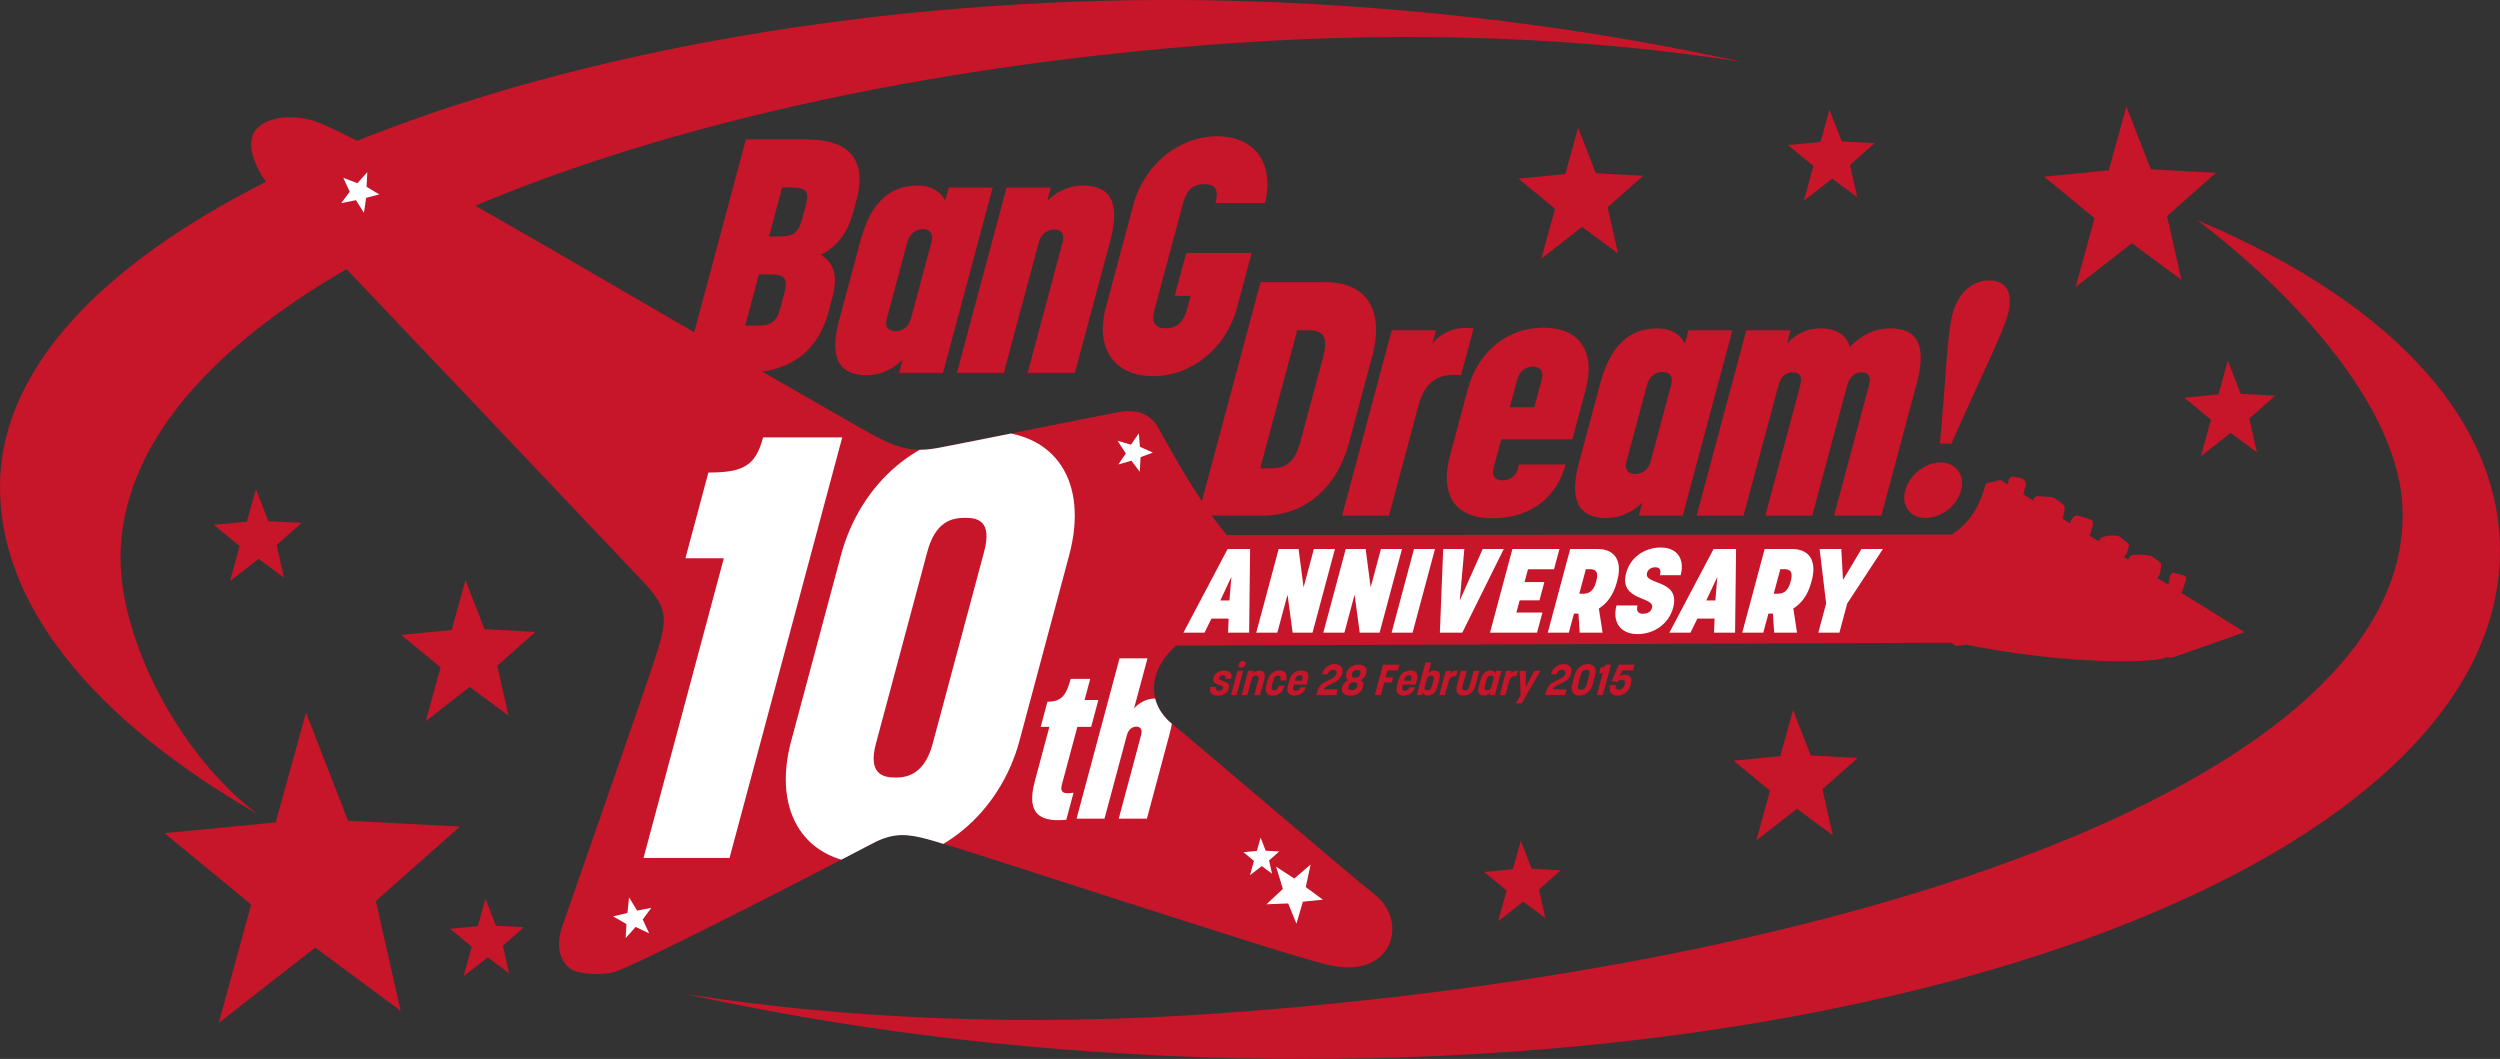
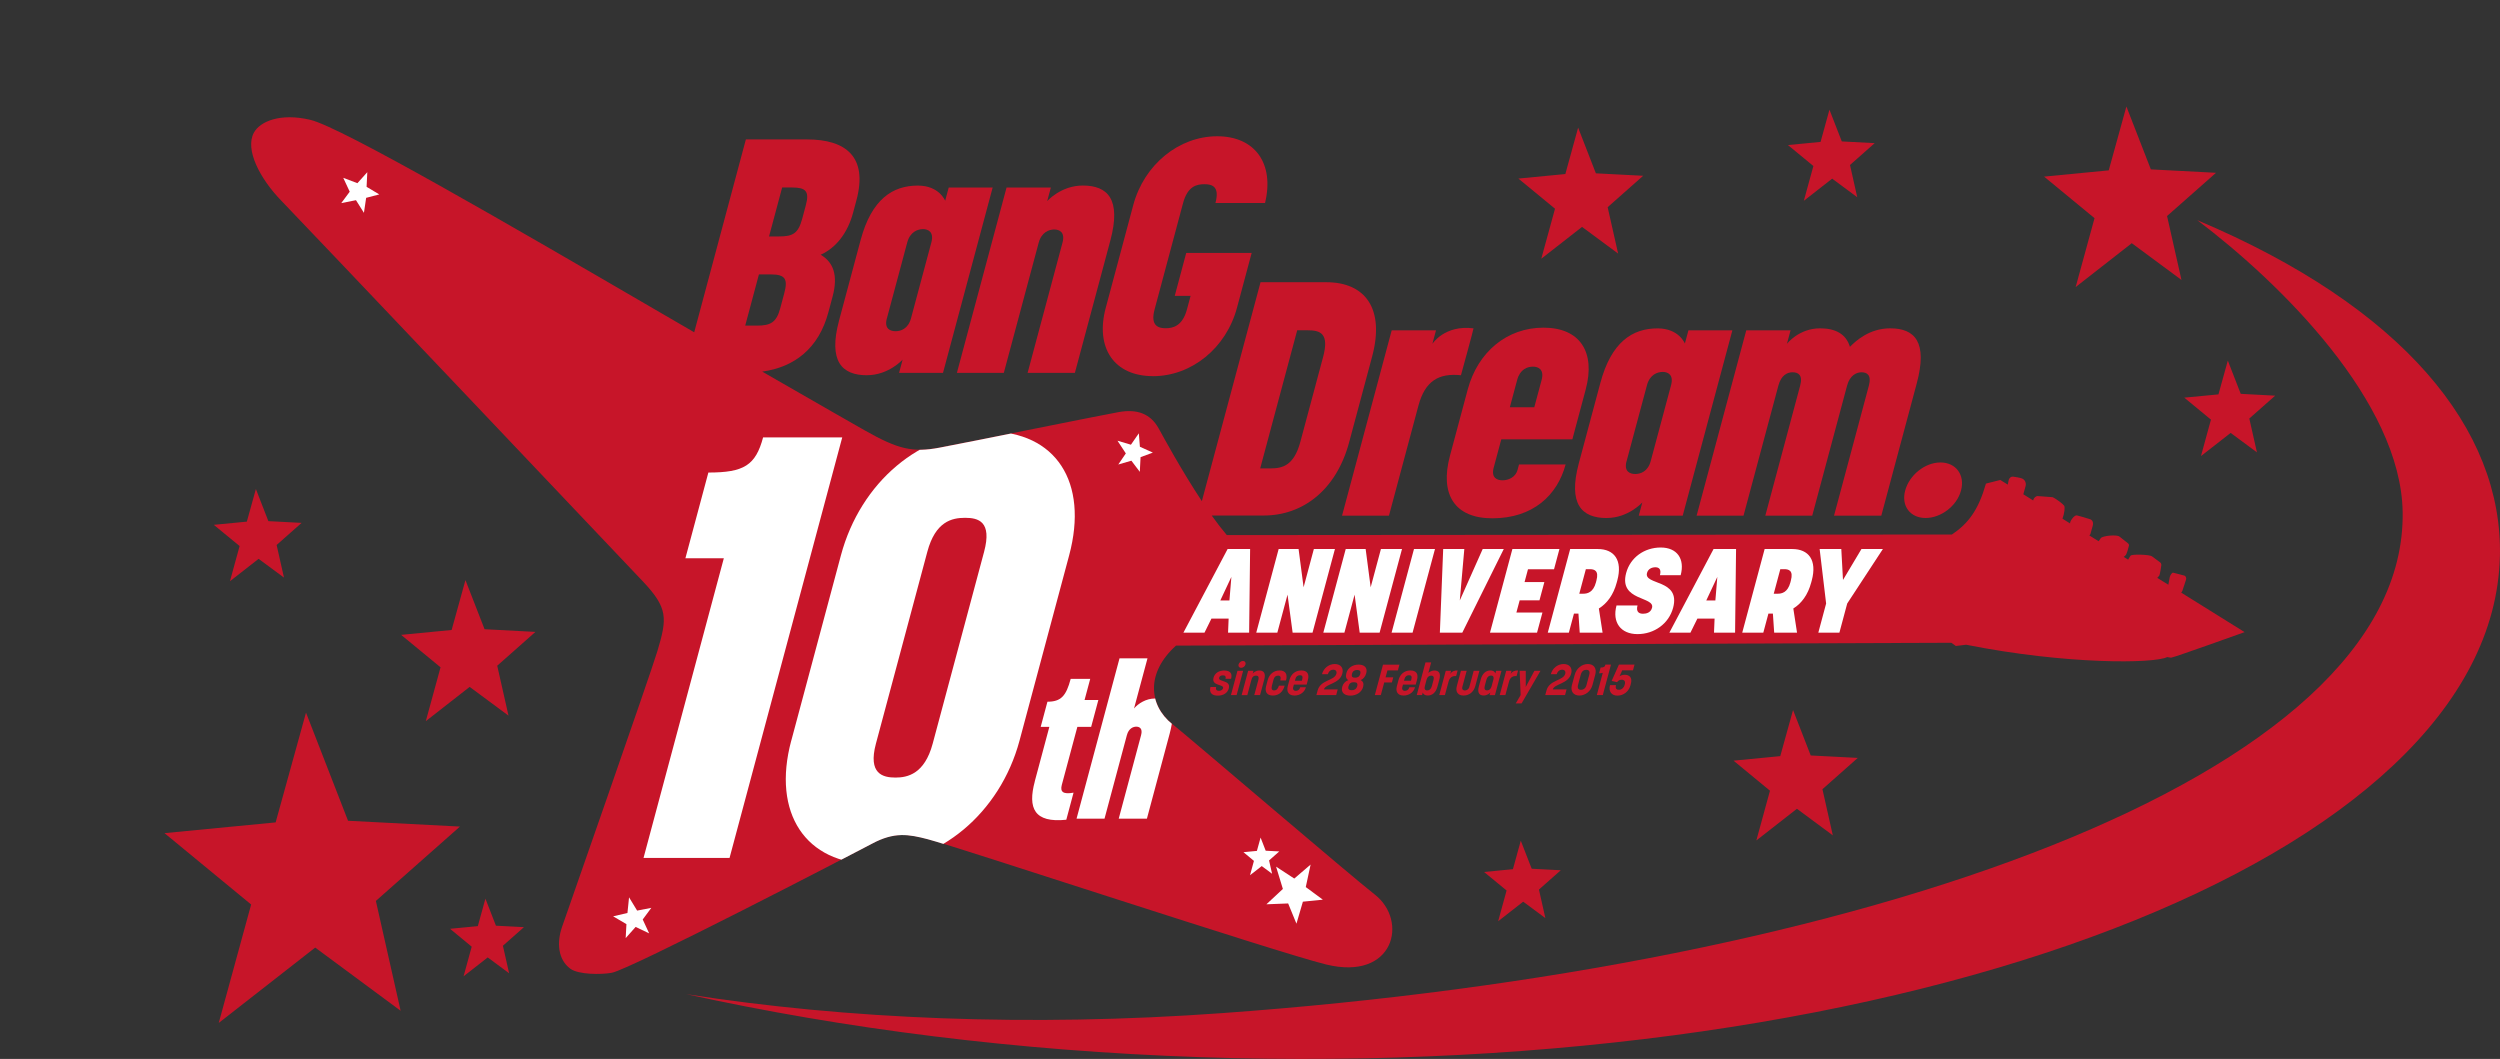
<svg xmlns="http://www.w3.org/2000/svg" id="_レイヤー_2" data-name="レイヤー 2" viewBox="0 0 563.23 238.57">
  <rect x="0" y="0" width="563.23" height="238.57" fill="#333333" stroke="none" />
  <defs>
    <style>
      .cls-1 {
        fill: none;
      }

      .cls-2 {
        fill: #c71529;
      }

      .cls-3 {
        fill: #fff;
      }

      .cls-4 {
        clip-path: url(#clippath);
      }
    </style>
    <clipPath id="clippath">
      <path class="cls-1" d="M265.49,144.97c-7.48,6.32-6.77,13.81-1.43,18.14,4.93,4,40.59,34.54,45.6,38.41,7.7,5.96,4.41,19.6-10.98,15.78-11.49-2.85-83.12-26.53-89.68-28.23-4.28-1.11-7.49-1.7-12.52,1-4.47,2.4-54.55,28.37-58.68,29.12-2.32.42-7.48.45-9.34-.93-2.79-2.06-3.06-5.84-1.88-9.33.78-2.3,19.89-56.81,21.53-62.29,2.19-7.32,2.36-9.6-3.2-15.53-2.43-2.59-77.76-81.99-81.46-85.77-4.96-5.07-8.33-11.69-6.26-15.44,1.4-2.53,5.94-4.45,12.64-2.89,7.11,1.65,45.65,24.08,78.96,43.47,22.32,12.99,43.97,25.35,45.96,26.47,7.62,4.31,10.81,5.04,16.85,3.92,6.12-1.14,37.16-7.44,40.54-8.02,4.01-.69,7.05.34,8.91,3.72,1.56,2.83,9.99,18.44,16.63,25.44l-12.18,22.95Z" />
    </clipPath>
  </defs>
  <g id="LOGO">
    <g>
      <g>
-         <path class="cls-2" d="M27.16,126.54c-.97-59.73,111.88-106.86,249.18-116.73,41.85-3.01,81.32-1.32,116.06,4.14C358.4,6.45,320.78,1.55,281.1.28,142.38-4.13,1.65,43.53.02,108.51c-.69,27.52,21.06,53.57,57.96,74.88-17.88-13.58-30.52-38.98-30.81-56.85Z" />
        <path class="cls-2" d="M563.21,125.44c.72-28.74-21.91-56.33-68.17-75.83,18.77,14.18,45.88,40.91,46.26,65.76.92,60.04-122.98,102.6-265.99,112.88-43.51,3.13-84.56,1.38-120.69-4.28,35.38,7.79,74.52,12.8,115.81,14.2,159.99,5.43,291.07-45.04,292.77-112.73Z" />
      </g>
      <polygon class="cls-2" points="504.82 88.73 512.58 89.14 506.75 94.29 508.47 101.91 502.55 97.53 495.86 102.75 498.11 94.54 492.1 89.59 499.8 88.85 501.91 81.24 504.82 88.73" />
      <polygon class="cls-2" points="359.54 39.05 370.19 39.6 362.19 46.68 364.55 57.13 356.42 51.12 347.24 58.29 350.33 47.02 342.08 40.23 352.66 39.21 355.54 28.76 359.54 39.05" />
      <polygon class="cls-2" points="111.73 208.55 118.04 208.88 113.3 213.07 114.7 219.27 109.88 215.7 104.44 219.95 106.27 213.28 101.39 209.25 107.65 208.65 109.36 202.46 111.73 208.55" />
      <polygon class="cls-2" points="109.17 141.76 120.63 142.36 112.02 149.98 114.56 161.23 105.81 154.75 95.93 162.47 99.25 150.34 90.37 143.03 101.75 141.93 104.86 130.69 109.17 141.76" />
      <polygon class="cls-2" points="60.46 117.41 67.95 117.8 62.32 122.78 63.98 130.13 58.26 125.9 51.81 130.94 53.98 123.02 48.17 118.24 55.61 117.52 57.65 110.17 60.46 117.41" />
      <polygon class="cls-2" points="484.57 38.16 499.25 38.93 488.22 48.67 491.47 63.07 480.27 54.79 467.63 64.67 471.88 49.15 460.52 39.79 475.08 38.38 479.06 23.99 484.57 38.16" />
      <polygon class="cls-2" points="78.41 184.91 103.62 186.22 84.68 202.97 90.26 227.72 71.01 213.48 49.28 230.46 56.58 203.78 37.06 187.7 62.1 185.28 68.94 160.55 78.41 184.91" />
      <polygon class="cls-2" points="345.08 195.72 351.63 196.06 346.71 200.41 348.16 206.84 343.16 203.14 337.52 207.55 339.42 200.62 334.35 196.45 340.85 195.82 342.62 189.4 345.08 195.72" />
      <polygon class="cls-2" points="407.94 170.2 418.54 170.75 410.58 177.8 412.92 188.2 404.83 182.21 395.69 189.35 398.76 178.14 390.55 171.37 401.08 170.35 403.96 159.96 407.94 170.2" />
      <polygon class="cls-2" points="414.94 31.86 422.35 32.25 416.79 37.17 418.42 44.43 412.77 40.25 406.39 45.24 408.54 37.4 402.81 32.68 410.16 31.97 412.16 24.71 414.94 31.86" />
      <g>
        <g>
          <g>
            <g>
              <path class="cls-2" d="M491.39,133.55c.13-.16.24-.33.28-.44.09-.26.76-2.32.82-2.49.12-.31,0-.8-.34-.93-.17-.07-2.27-.59-2.56-.67-.29-.07-.73.75-.76,1-.02.17-.2,1.08-.32,1.72l-2.49-1.55c.16-.18.32-.36.41-.46.21-.24.46-2.15.49-2.34.03-.18-.02-.51-.22-.66-.46-.34-1.48-1.1-1.89-1.4-.52-.39-4.52-.53-4.81-.14-.27.36-.48.78-.54.9l-1-.62c.15-.13.29-.25.4-.35.28-.24.63-1.61.78-2.2.04-.17-.06-.38-.24-.53-.51-.41-1.52-1.22-1.92-1.52-.62-.46-3.77-.19-4.2.38-.11.15-.29.42-.47.69l-2.09-1.3.23-.31s.35-1.25.53-1.9c.18-.65-.03-1.25-.56-1.44-.37-.13-2.64-.81-3.03-.88-.51-.08-1.38,1.03-1.48,1.56-.01.08-.03.16-.05.25l-1.7-1.06c.45-1.21.61-2.64.37-2.95-.32-.41-1.8-1.57-2.62-1.9,0,0-2.95-.23-3.32-.25-.38-.02-.88.39-.98.81-.01.05-.03.12-.04.18l-2.23-1.39c.24-.82.49-1.71.53-1.92.16-.8-.28-1.42-.8-1.63s-1.6-.37-2-.42c-.52-.07-.91.32-1.02.74-.04.16-.13.58-.21,1.05l-1.69-1.05-3.23.82c-1.67,5.88-3.95,8.99-7.67,11.47l-163.36.13c-1.11-1.31-2.26-2.81-3.4-4.41h11.73c8.78,0,16.35-5.73,19.24-16.53l5.17-19.28c2.89-10.79-1.54-16.75-10.33-16.75h-14.81l-13.22,49.32c-4.58-6.91-8.68-14.48-9.72-16.36-1.86-3.38-4.9-4.41-8.91-3.72-3.38.58-34.41,6.88-40.54,8.02-6.04,1.13-9.24.4-16.85-3.92-1.27-.72-10.62-6.05-23.03-13.2,7.3-1.01,12.73-5.26,14.89-13.31l.96-3.57c1.34-4.99.08-7.82-2.68-9.45,3.47-1.56,6.08-4.91,7.3-9.45l.76-2.83c2.63-9.83-2.43-13.7-11.14-13.7h-13.77l-11.64,43.45c-2.5-1.45-5.04-2.93-7.59-4.41-33.31-19.39-71.86-41.82-78.96-43.47-6.71-1.56-11.24.36-12.64,2.89-2.08,3.75,1.3,10.37,6.26,15.44,3.7,3.78,79.03,83.17,81.46,85.77,5.56,5.93,5.39,8.21,3.2,15.53-1.64,5.48-20.75,59.99-21.53,62.29-1.18,3.48-.9,7.26,1.88,9.33,1.86,1.38,7.02,1.35,9.34.93,4.13-.75,54.21-26.72,58.68-29.12,5.03-2.69,8.23-2.11,12.52-1,6.55,1.7,78.18,25.38,89.68,28.23,15.39,3.82,18.68-9.83,10.98-15.78-5-3.87-40.66-34.41-45.6-38.41-5.2-4.22-6-11.42.86-17.63l174.69-.64,1.01.72,2.32-.28c22.57,4.49,42.36,4.27,45.29,2.78l.87.14c.76-.08,16.57-5.76,16.57-5.76l-14.27-8.89ZM292.25,74.41h2.31c2.9,0,4.96.67,3.52,6.03l-5.13,19.13c-1.44,5.36-4.05,5.96-6.73,5.96h-2.31l8.34-31.12ZM176.22,42.24h2.23c3.05,0,3.95.82,3.11,3.95l-.84,3.13c-.9,3.35-2.17,3.95-5.23,3.95h-2.23l2.95-11.02ZM167.89,73.36l3.09-11.54h2.68c3.35,0,3.87,1.12,3.01,4.32l-.9,3.35c-.84,3.13-2.15,3.87-5.21,3.87h-2.68Z" />
              <path class="cls-2" d="M195.34,84.53c4.84,0,8.01-3.5,8.01-3.5l-.8,2.98h9.9l11.19-41.76h-9.9l-.8,2.98s-1.32-3.42-6.16-3.42c-5.66,0-10.42,3.05-12.89,12.28l-4.85,18.09c-2.47,9.23.63,12.36,6.29,12.36ZM199.81,71.72l4.59-17.12c.64-2.38,2.36-2.98,3.55-2.98,1.12,0,2.52.6,1.88,2.98l-4.59,17.12c-.64,2.38-2.34,2.9-3.46,2.9-1.19,0-2.62-.52-1.98-2.9Z" />
              <path class="cls-2" d="M226.15,84.01l7.86-29.33c.64-2.38,2.36-2.98,3.48-2.98,1.19,0,2.52.6,1.88,2.98l-7.86,29.33h10.65l8-29.85c2.47-9.23-.56-12.36-6.22-12.36-4.91,0-8.01,3.5-8.01,3.5l.82-3.05h-9.98l-11.19,41.76h10.57Z" />
              <path class="cls-2" d="M259.74,84.75c8.71,0,16.51-6.33,18.94-15.41l3.31-12.36h-14.74l-2.59,9.68h3.57l-.82,3.05c-1.02,3.8-3.22,4.24-4.78,4.24s-3.53-.45-2.51-4.24l6.42-23.97c1.02-3.8,3.07-4.24,4.78-4.24s3.53.45,2.51,4.24h11.17c2.15-8.86-2.22-15.04-10.79-15.04s-16.43,6.33-18.89,15.48l-6.2,23.15c-2.43,9.08,1.9,15.41,10.61,15.41Z" />
              <path class="cls-2" d="M312.92,116.18l6.64-24.79c1.5-5.58,4.58-7.37,9.58-6.85,0,0,2.91-10.57,2.83-10.57-6.55-.82-9.27,3.5-9.27,3.5l.82-3.05h-9.98l-11.19,41.76h10.57Z" />
              <path class="cls-2" d="M326.66,102.7c-2.33,8.71,1.07,14.07,9.56,14.07,9.08,0,14.63-5.14,16.5-12.13h-10.5l-.32,1.19c-.5,1.86-2.28,2.38-3.39,2.38-1.19,0-2.61-.52-2-2.83l1.72-6.4h16.01l3.01-11.24c2.25-8.41-1.26-13.92-9.52-13.92s-14.8,5.51-17.06,13.92l-4.01,14.96ZM341.81,85.58c.64-2.38,2.29-2.98,3.55-2.98,1.19,0,2.59.6,1.96,2.98l-1.66,6.18h-5.51l1.66-6.18Z" />
              <path class="cls-2" d="M361.99,116.7c4.84,0,8.01-3.5,8.01-3.5l-.8,2.98h9.9l11.19-41.76h-9.9l-.8,2.98s-1.32-3.42-6.15-3.42c-5.66,0-10.42,3.05-12.89,12.28l-4.85,18.09c-2.47,9.23.63,12.36,6.29,12.36ZM366.46,103.89l4.59-17.12c.64-2.38,2.36-2.98,3.55-2.98,1.12,0,2.52.6,1.88,2.98l-4.59,17.12c-.64,2.38-2.34,2.9-3.46,2.9-1.19,0-2.62-.52-1.98-2.9Z" />
              <path class="cls-2" d="M392.8,116.18l7.86-29.33c.64-2.38,2.06-2.98,3.18-2.98,1.27,0,2.37.6,1.73,2.98l-7.86,29.33h10.57l7.86-29.33c.62-2.31,2.14-2.98,3.25-2.98,1.19,0,2.3.6,1.66,2.98l-7.86,29.33h10.65l8-29.85c2.47-9.23-.41-12.36-5.99-12.36-4.69,0-7.76,2.83-9.08,4.17-.86-2.9-3.28-4.17-6.7-4.17-4.84,0-7.49,3.5-7.49,3.5l.82-3.05h-9.98l-11.19,41.76h10.57Z" />
              <path class="cls-2" d="M429.22,110.52c-.94,3.5,1.17,6.18,4.6,6.18s7.05-2.68,7.98-6.18c.94-3.5-1.13-6.33-4.63-6.33s-7.01,2.83-7.95,6.33Z" />
-               <path class="cls-2" d="M452.4,70.69c1.06-3.94.15-7.52-4.24-7.52s-7.21,3.57-8.27,7.52c-1.26,4.69-1.52,15.41-2.85,29.25h2.61c6.02-13.84,11.5-24.56,12.75-29.25Z" />
            </g>
            <g>
              <path class="cls-3" d="M272.93,139.36l-1.57,3.18h-4.75l9.96-18.85h5.07l-.22,18.85h-4.75l.13-3.18h-3.87ZM276.98,135.28l.44-5.31-2.49,5.31h2.06Z" />
              <path class="cls-3" d="M291.22,142.54l-1.15-8.57-2.3,8.57h-4.75l5.05-18.85h4.49l1.13,8.62,2.31-8.62h4.75l-5.05,18.85h-4.49Z" />
              <path class="cls-3" d="M306.33,142.54l-1.15-8.57-2.3,8.57h-4.75l5.05-18.85h4.49l1.13,8.62,2.31-8.62h4.75l-5.05,18.85h-4.49Z" />
              <path class="cls-3" d="M313.51,142.54l5.05-18.85h4.73l-5.05,18.85h-4.73Z" />
              <path class="cls-3" d="M329.9,123.69l-1.02,11.59,5.16-11.59h4.75l-9.35,18.85h-5.05l.75-18.85h4.75Z" />
              <path class="cls-3" d="M344.24,128.26l-.77,2.88h4.46l-1.1,4.11h-4.46l-.74,2.75h5.87l-1.22,4.54h-10.6l5.05-18.85h10.6l-1.22,4.56h-5.87Z" />
              <path class="cls-3" d="M353.74,123.69h6.22c3.71,0,5.63,2.51,4.41,7.07l-.14.51c-.73,2.72-2.16,4.67-4.02,5.82l.84,5.45h-5.15l-.29-4.3h-1.01l-1.15,4.3h-4.75l5.05-18.85ZM355.8,133.76h.88c.93,0,2.26-.27,2.87-2.54l.11-.43c.61-2.27-.49-2.56-1.5-2.56h-.88l-1.48,5.53Z" />
              <path class="cls-3" d="M378.64,129.59h-4.67c.39-1.44-.32-1.79-1.02-1.79-.75,0-1.63.32-1.89,1.28-.76,2.83,7.63,1.31,5.88,7.85-.97,3.6-4.26,5.93-8.02,5.93s-5.76-2.62-4.73-6.46h4.73c-.42,1.55.46,1.87,1.23,1.87.72,0,1.74-.21,2.04-1.33.7-2.62-7.54-1.47-5.83-7.85.94-3.5,4.1-5.74,7.79-5.74s5.48,2.56,4.49,6.25Z" />
              <path class="cls-3" d="M382.41,139.36l-1.57,3.18h-4.75l9.96-18.85h5.07l-.22,18.85h-4.75l.13-3.18h-3.87ZM386.46,135.28l.44-5.31-2.49,5.31h2.06Z" />
              <path class="cls-3" d="M397.55,123.69h6.22c3.71,0,5.63,2.51,4.41,7.07l-.14.51c-.73,2.72-2.16,4.67-4.02,5.82l.84,5.45h-5.15l-.29-4.3h-1.01l-1.15,4.3h-4.75l5.05-18.85ZM399.61,133.76h.88c.93,0,2.26-.27,2.87-2.54l.11-.43c.61-2.27-.49-2.56-1.5-2.56h-.88l-1.48,5.53Z" />
              <path class="cls-3" d="M409.94,123.69h4.89l.38,6.97,4.16-6.97h4.83l-8.04,12.28-1.76,6.57h-4.75l1.76-6.57-1.46-12.28Z" />
            </g>
            <g>
              <path class="cls-2" d="M277.35,152.93h-1.26c.16-.61-.12-.78-.6-.78-.44,0-.74.19-.83.53-.27,1.02,2.69.48,2.18,2.38-.28,1.06-1.18,1.66-2.52,1.66s-1.94-.72-1.62-1.94h1.29c-.16.6.13.86.62.86s.85-.27.94-.59c.26-.96-2.67-.44-2.15-2.37.27-1,1.17-1.62,2.38-1.62,1.34,0,1.91.62,1.57,1.87Z" />
              <path class="cls-2" d="M277.32,156.6l1.47-5.48h1.28l-1.47,5.48h-1.28ZM279.61,150.46c-.43,0-.69-.34-.57-.77.11-.43.56-.78.99-.78s.69.35.57.78c-.11.43-.55.77-.99.77Z" />
              <path class="cls-2" d="M279.73,156.6l1.47-5.48h1.2l-.17.62c.12-.18.69-.68,1.49-.68.99,0,1.48.61,1.11,2.01l-.95,3.53h-1.3l.92-3.43c.18-.67-.03-.96-.53-.96-.53,0-.87.28-1.05.99l-.91,3.41h-1.28Z" />
              <path class="cls-2" d="M286.76,156.7c-1.33,0-1.86-.83-1.51-2.14l.35-1.33c.36-1.34,1.34-2.18,2.67-2.18s1.85.83,1.46,2.25h-1.29c.21-.77,0-1.09-.49-1.09s-.87.25-1.05.95l-.34,1.29c-.19.72-.03,1.1.5,1.1.46,0,.87-.33,1.07-1.07h1.29c-.37,1.38-1.31,2.22-2.66,2.22Z" />
              <path class="cls-2" d="M294.19,154.89c-.27,1-1.26,1.81-2.55,1.81s-1.86-.83-1.51-2.14l.36-1.34c.36-1.34,1.34-2.17,2.67-2.17s1.86.77,1.5,2.12l-.29,1.07h-2.87l-.16.59c-.13.49.17.82.58.82s.85-.24.97-.69l.03-.12h1.29v.04ZM293.31,153.35l.07-.26c.2-.73-.04-.97-.52-.97s-.87.25-1.02.84l-.11.4h1.58Z" />
              <path class="cls-2" d="M296.57,156.6l.28-1.03c.66-2.48,3.79-2.15,4.23-3.79.16-.59-.22-.91-.7-.91-.53,0-1.04.36-1.22,1.02h-1.33c.37-1.38,1.56-2.29,2.88-2.29s2.05.88,1.7,2.16c-.63,2.35-3.76,2.26-4.14,3.55h3.1l-.34,1.29h-4.46Z" />
              <path class="cls-2" d="M302.38,154.76c.2-.74.7-1.28,1.38-1.53-.48-.29-.65-.79-.43-1.59.32-1.19,1.43-1.91,2.75-1.91s2.05.72,1.73,1.92c-.21.79-.65,1.31-1.27,1.58.57.25.75.8.56,1.53-.32,1.21-1.52,1.96-2.88,1.96s-2.16-.75-1.83-1.96ZM303.8,154.62c-.19.7.22.88.74.88.49,0,1.03-.18,1.23-.92.17-.63-.12-.87-.62-.87h-.31c-.47,0-.87.25-1.04.91ZM304.6,151.81c-.19.72.17.87.69.87s.98-.17,1.16-.85c.19-.7-.19-.89-.7-.89s-.98.19-1.16.87Z" />
              <path class="cls-2" d="M312.58,151.03l-.42,1.56h1.73l-.31,1.17h-1.73l-.76,2.83h-1.35l1.84-6.85h3.7l-.35,1.3h-2.36Z" />
              <path class="cls-2" d="M318.77,154.89c-.27,1-1.26,1.81-2.55,1.81s-1.86-.83-1.51-2.14l.36-1.34c.36-1.34,1.34-2.17,2.67-2.17s1.86.77,1.5,2.12l-.29,1.07h-2.87l-.16.59c-.13.49.17.82.58.82s.85-.24.97-.69l.03-.12h1.29v.04ZM317.89,153.35l.07-.26c.2-.73-.04-.97-.52-.97s-.87.25-1.02.84l-.11.4h1.58Z" />
              <path class="cls-2" d="M320.54,156.01l-.16.59h-1.2l1.97-7.36h1.28l-.64,2.38s.52-.56,1.38-.56c.99,0,1.48.61,1.11,2.01l-.43,1.6c-.38,1.4-1.19,2.02-2.19,2.02-.8,0-1.1-.5-1.12-.68ZM322.59,154.57l.37-1.39c.18-.66-.05-.97-.53-.97s-.87.29-1.04.94l-.38,1.42c-.18.67.06.98.53.98s.87-.31,1.05-.98Z" />
              <path class="cls-2" d="M326.34,153.59l-.81,3.01h-1.28l1.47-5.48h1.2l-.2.74c.32-.6,1.06-.88,1.67-.8l-.34,1.26c-.96-.08-1.48.39-1.71,1.27Z" />
              <path class="cls-2" d="M333.3,151.12l-.93,3.46c-.35,1.3-1.38,2.12-2.64,2.12s-1.87-.82-1.52-2.12l.93-3.46h1.29l-.98,3.65c-.15.57.22.79.59.79.31,0,.84-.21.99-.79l.98-3.65h1.3Z" />
              <path class="cls-2" d="M333.17,154.66l.43-1.59c.38-1.41,1.21-2.02,2.18-2.02.81,0,1.09.51,1.12.68l.16-.61h1.21l-1.47,5.48h-1.21l.16-.6c-.13.18-.68.69-1.49.69-.99,0-1.47-.62-1.09-2.03ZM336.06,154.56l.38-1.41c.18-.66-.07-.96-.52-.96-.48,0-.87.3-1.05.97l-.37,1.39c-.18.68.05.99.53.99s.86-.31,1.04-.99Z" />
              <path class="cls-2" d="M339.96,153.59l-.81,3.01h-1.28l1.47-5.48h1.2l-.2.74c.32-.6,1.06-.88,1.67-.8l-.34,1.26c-.96-.08-1.48.39-1.71,1.27Z" />
              <path class="cls-2" d="M342.37,151.12h1.37v3.65s1.95-3.65,1.95-3.65h1.37l-4.26,7.35h-1.31l1.1-1.88-.23-5.47Z" />
              <path class="cls-2" d="M348.13,156.6l.28-1.03c.66-2.48,3.8-2.15,4.23-3.79.16-.59-.22-.91-.7-.91-.53,0-1.04.36-1.22,1.02h-1.33c.37-1.38,1.56-2.29,2.88-2.29s2.05.88,1.7,2.16c-.63,2.35-3.76,2.26-4.14,3.55h3.1l-.34,1.29h-4.46Z" />
              <path class="cls-2" d="M354.15,154.33l.63-2.34c.38-1.4,1.59-2.39,2.95-2.39s2.05.99,1.67,2.39l-.63,2.34c-.37,1.39-1.59,2.37-2.95,2.37s-2.05-.97-1.68-2.37ZM357.44,154.27l.6-2.22c.24-.88-.14-1.15-.66-1.15s-1.03.27-1.26,1.15l-.59,2.21c-.23.88.13,1.15.65,1.15s1.04-.27,1.27-1.14Z" />
              <path class="cls-2" d="M361.69,149.73h1.25l-1.84,6.87h-1.35l1.34-5.01c-.25.08-.51.1-.83.1l.35-1.3c.73,0,.95-.15,1.08-.66Z" />
              <path class="cls-2" d="M364.78,155.4c.54,0,1.06-.45,1.21-1.03l.08-.28c.14-.53-.1-.96-.72-.96-.55,0-.84.31-1.05.56l-1.21-.28,1.64-3.68h3.51l-.34,1.29h-2.42s-.42.91-.62,1.36c.14-.13.59-.36,1.14-.36,1.16,0,1.79.67,1.41,2.08l-.08.3c-.37,1.39-1.57,2.32-2.93,2.32s-2.05-.98-1.68-2.37h1.35c-.21.8.13,1.06.71,1.06Z" />
            </g>
          </g>
          <polygon class="cls-3" points="80.52 41.27 82.75 38.79 82.59 42.09 85.45 43.8 82.49 44.57 81.99 47.95 80.2 45.1 76.88 45.76 78.79 43.19 77.33 40.06 80.52 41.27" />
          <polygon class="cls-3" points="254.79 100.19 256.57 97.62 256.81 100.65 259.73 101.97 256.96 102.99 256.79 106.3 254.89 103.79 251.94 104.65 253.64 102.15 251.76 99.29 254.79 100.19" />
          <polygon class="cls-3" points="143.54 205.15 146.74 204.53 144.8 207.15 146.25 210.28 143.2 208.83 140.96 211.35 141.13 208.2 138.13 206.44 141.36 205.69 141.72 202.16 143.54 205.15" />
          <polygon class="cls-3" points="291.59 197.93 295.27 194.78 294.18 199.85 298.03 202.69 293.53 203.14 292.08 208.1 290.21 203.54 285.31 203.73 289.02 200.27 287.49 195.25 291.59 197.93" />
          <polygon class="cls-3" points="285.15 191.66 288.21 191.82 285.91 193.85 286.59 196.85 284.26 195.12 281.62 197.18 282.5 193.95 280.14 191.99 283.17 191.7 284 188.7 285.15 191.66" />
        </g>
        <path class="cls-1" d="M265.49,144.97c-7.48,6.32-6.77,13.81-1.43,18.14,4.93,4,40.59,34.54,45.6,38.41,7.7,5.96,4.41,19.6-10.98,15.78-11.49-2.85-83.12-26.53-89.68-28.23-4.28-1.11-7.49-1.7-12.52,1-4.47,2.4-54.55,28.37-58.68,29.12-2.32.42-7.48.45-9.34-.93-2.79-2.06-3.06-5.84-1.88-9.33.78-2.3,19.89-56.81,21.53-62.29,2.19-7.32,2.36-9.6-3.2-15.53-2.43-2.59-77.76-81.99-81.46-85.77-4.96-5.07-8.33-11.69-6.26-15.44,1.4-2.53,5.94-4.45,12.64-2.89,7.11,1.65,45.65,24.08,78.96,43.47,22.32,12.99,43.97,25.35,45.96,26.47,7.62,4.31,10.81,5.04,16.85,3.92,6.12-1.14,37.16-7.44,40.54-8.02,4.01-.69,7.05.34,8.91,3.72,1.56,2.83,9.99,18.44,16.63,25.44l-12.18,22.95Z" />
      </g>
      <g class="cls-4">
        <path class="cls-3" d="M154.41,125.79l5.18-19.33c8.01,0,10.64-1.61,12.33-7.92h17.83l-25.39,94.75h-19.38l18.09-67.51h-8.66Z" />
        <path class="cls-3" d="M178.27,166.86l11.18-41.74c4.42-16.51,17.95-27.92,33.19-27.92s22.66,11.41,18.23,27.92l-11.18,41.74c-4.39,16.37-18.17,27.78-33.16,27.78s-22.66-11.41-18.27-27.78ZM201.75,175.18c2.71,0,6.55-.81,8.38-7.65l11.58-43.22c1.83-6.84-1.31-7.65-4.28-7.65s-6.68.81-8.51,7.65l-11.58,43.22c-1.83,6.84,1.57,7.65,4.41,7.65Z" />
        <g>
          <path class="cls-3" d="M233.12,176.05l3.29-12.29h-1.95l1.52-5.67c3.06,0,4.21-1.29,5.24-5.15h4.4l-1.28,4.77h3.11l-1.62,6.05h-3.11l-3.5,13.06c-.42,1.57.26,2.19,2.64,1.76l-1.63,6.1c-7.26.76-8.71-2.62-7.1-8.62Z" />
          <path class="cls-3" d="M252.22,148.32h6.3l-3.03,11.29c.97-1.14,2.73-2.24,4.69-2.24,3.2,0,5.04,1.57,3.34,7.91l-5.13,19.16h-6.35l5.04-18.82c.41-1.52-.38-1.91-1.09-1.91-.67,0-1.7.38-2.11,1.91l-5.04,18.82h-6.3l9.68-36.12Z" />
        </g>
      </g>
    </g>
  </g>
</svg>